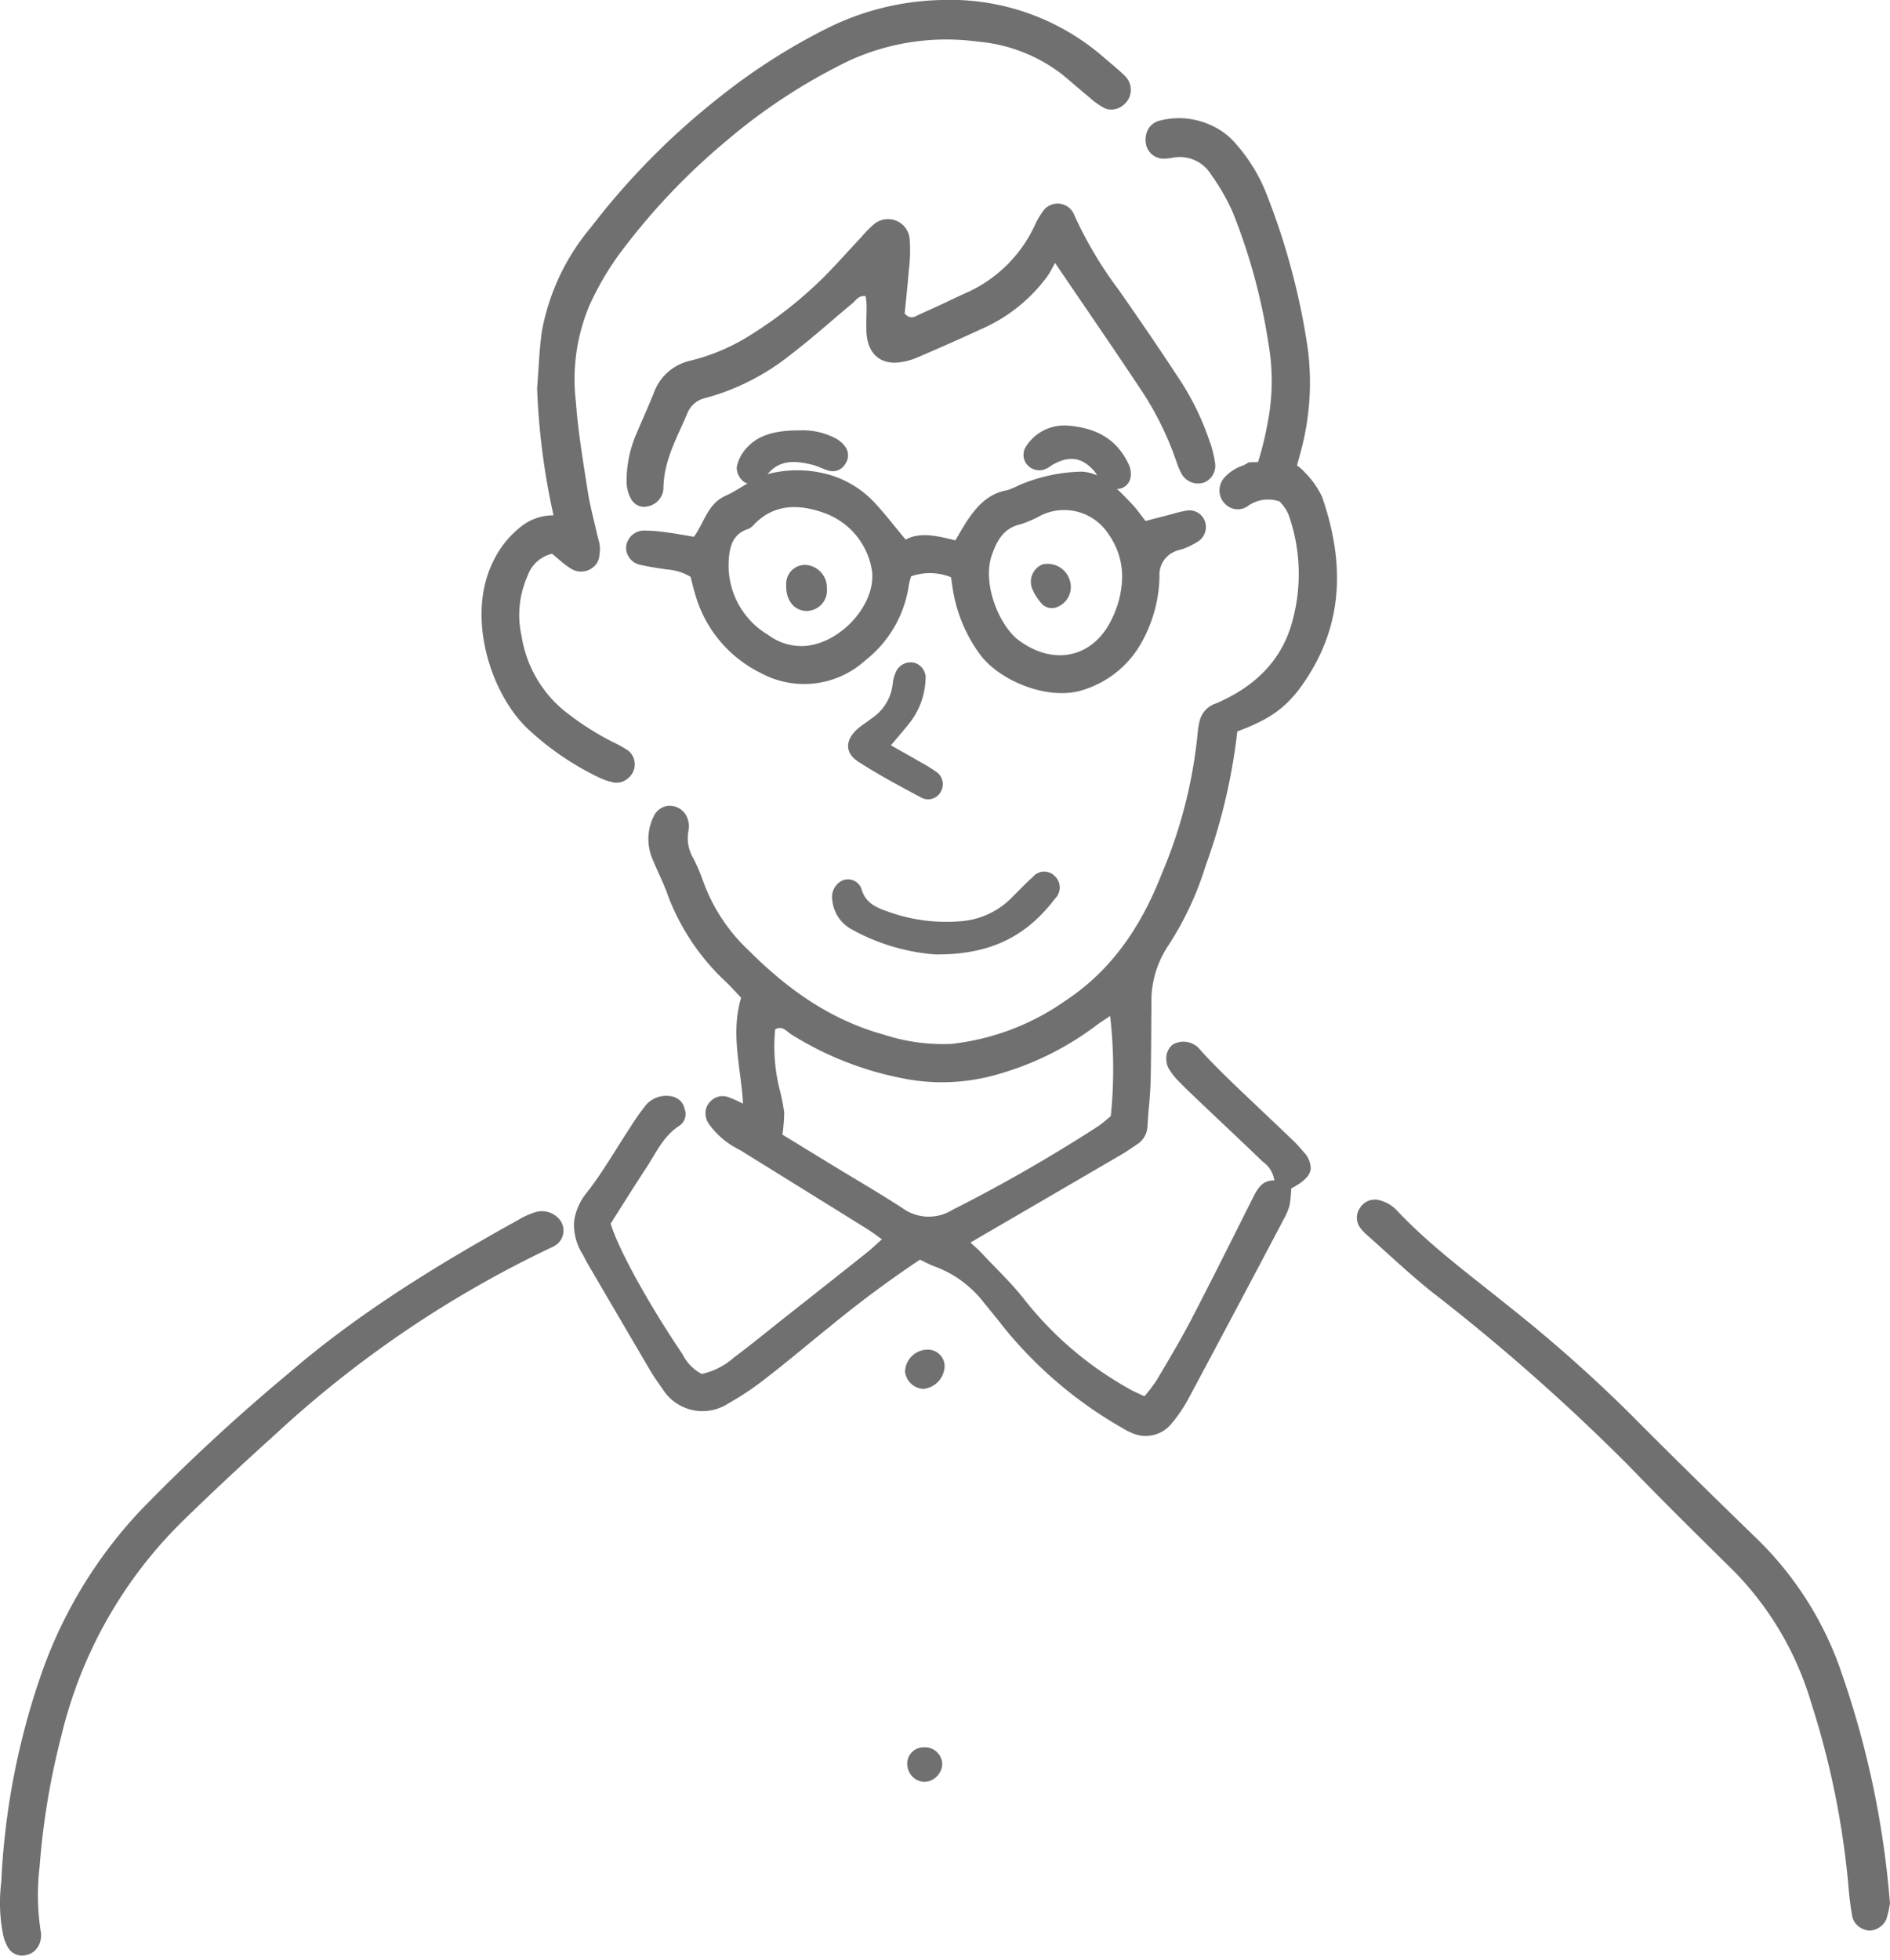
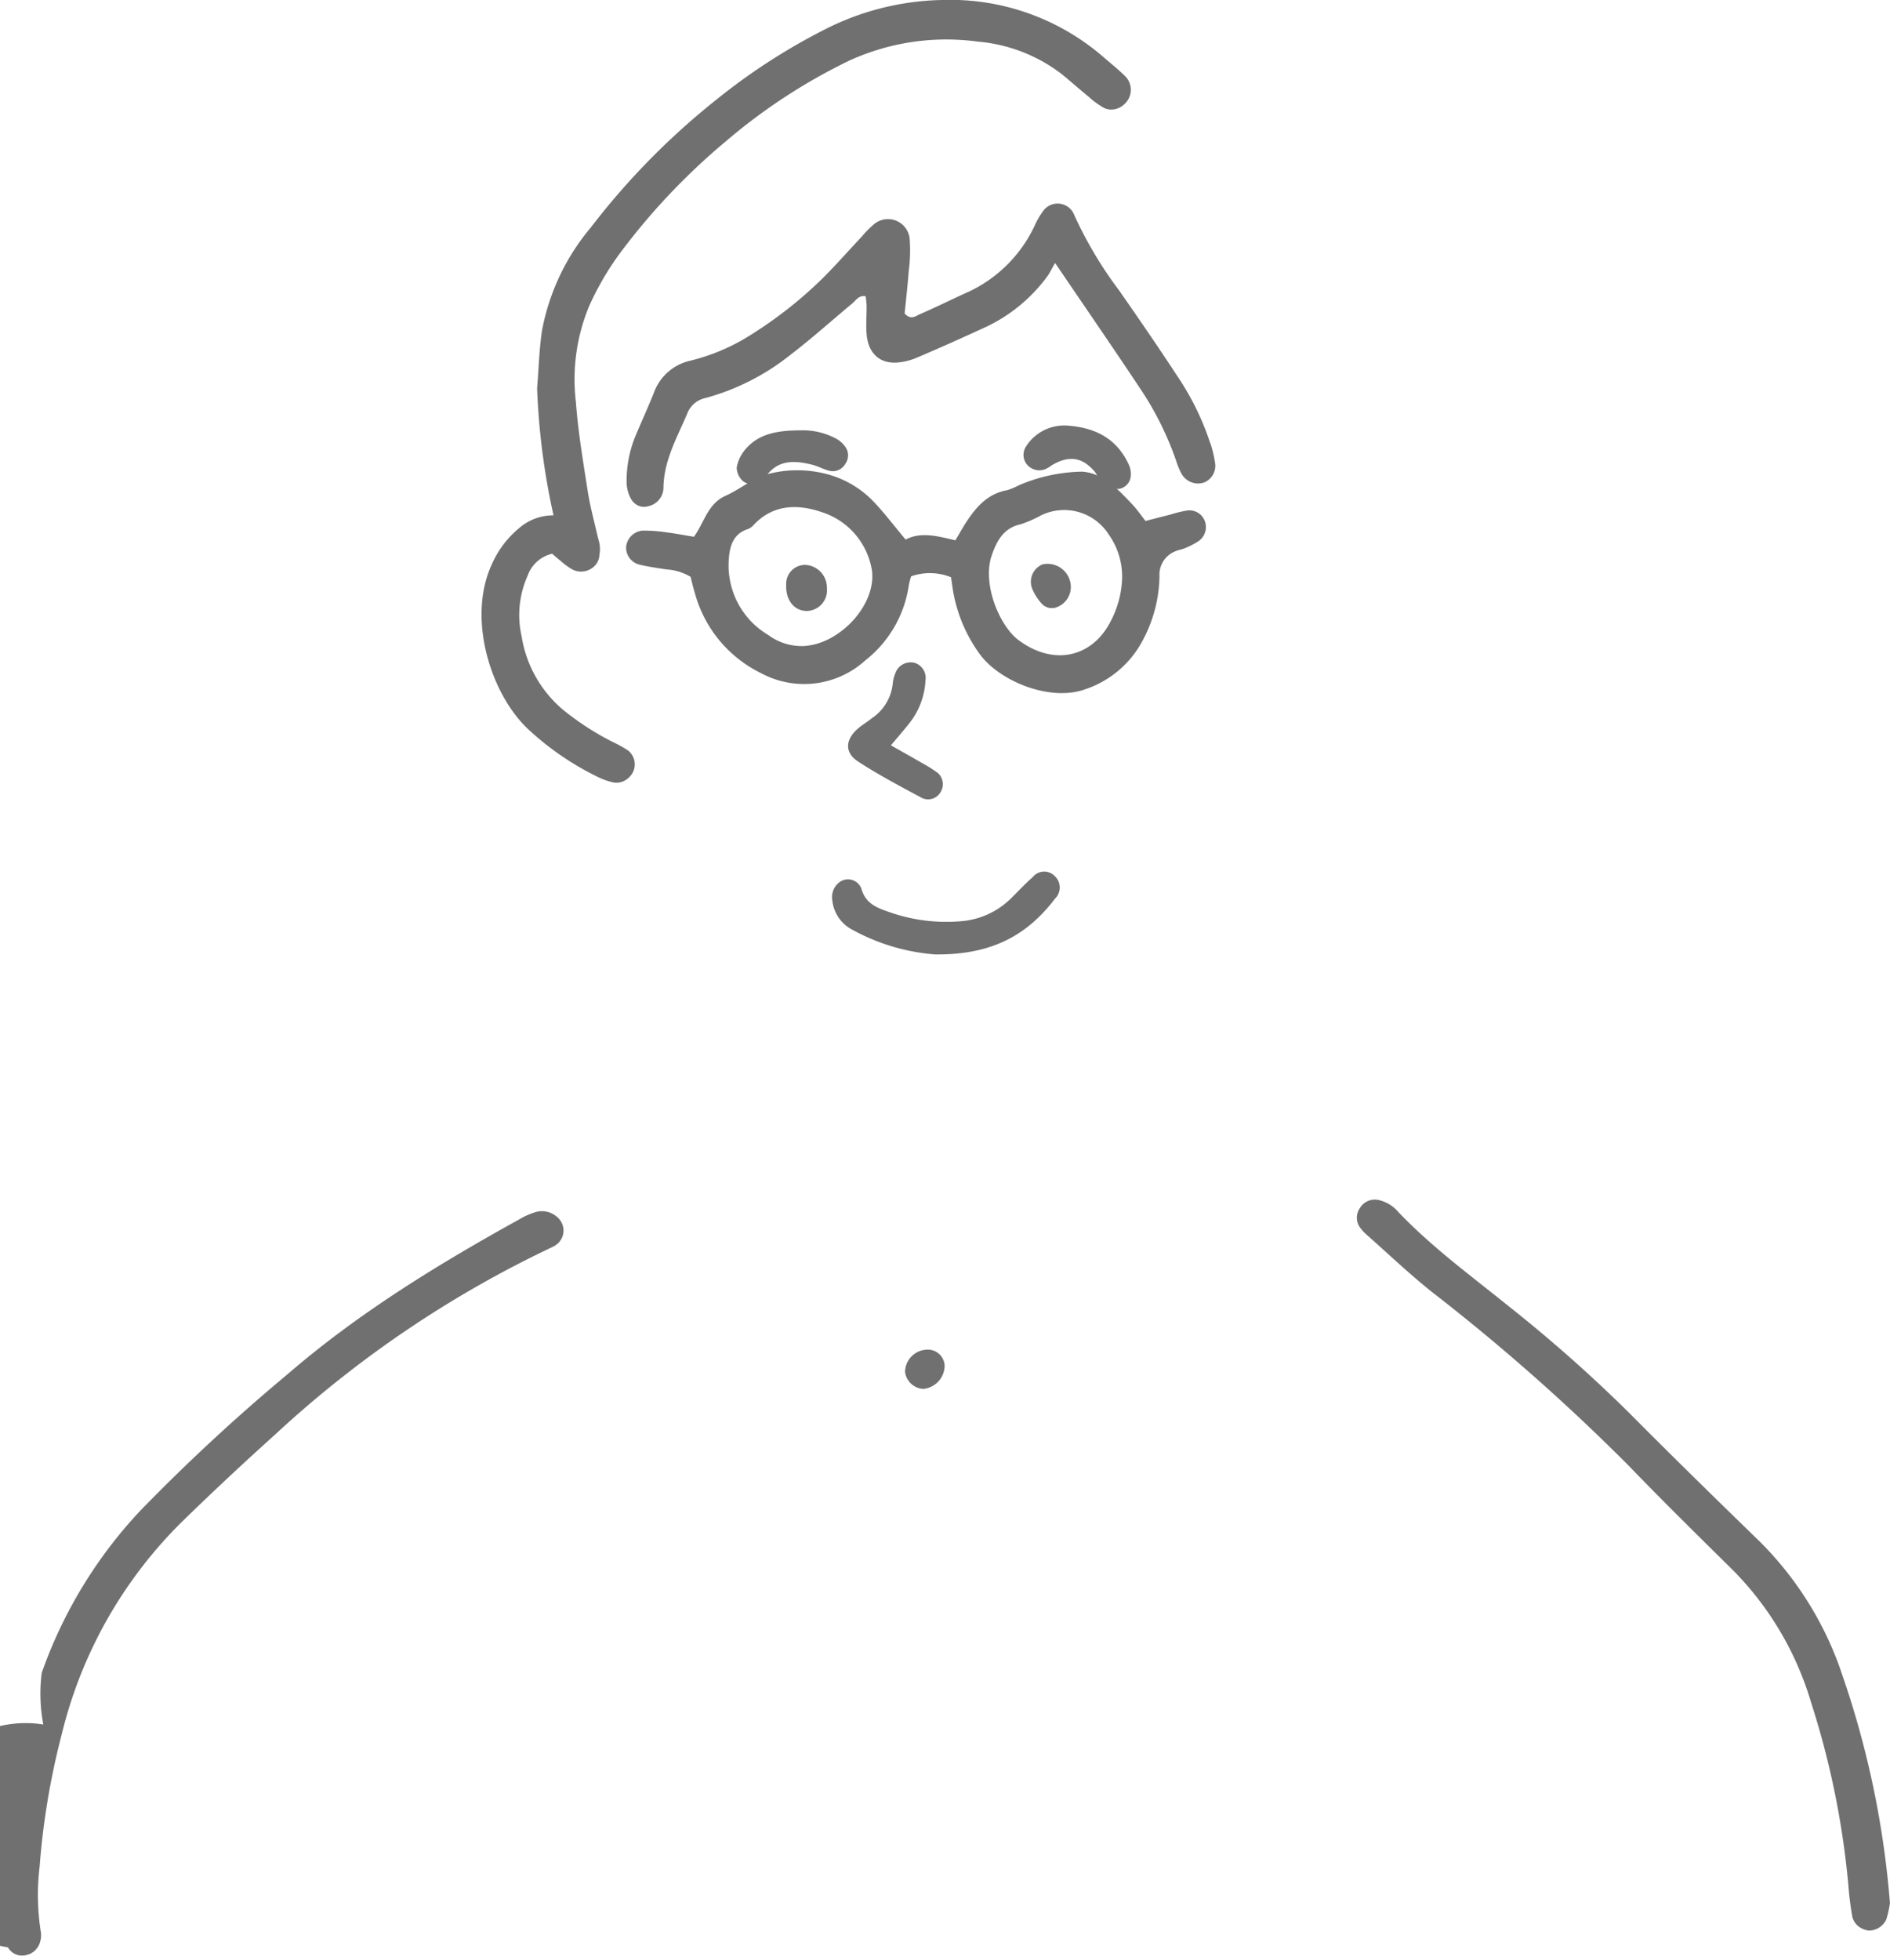
<svg xmlns="http://www.w3.org/2000/svg" width="191" height="198" viewBox="0 0 191 198">
  <defs>
    <clipPath id="clip-path">
      <rect id="長方形_250" data-name="長方形 250" width="191" height="198" fill="#707070" />
    </clipPath>
  </defs>
  <g id="グループ_382" data-name="グループ 382" clip-path="url(#clip-path)">
    <path id="パス_940" data-name="パス 940" d="M87.322,125.879a2.38,2.38,0,0,1-2.167,2.312,1.967,1.967,0,0,1-1.831-1.714,2.279,2.279,0,0,1,2.192-2.249,1.691,1.691,0,0,1,1.806,1.651" transform="translate(8.141 12.137)" fill="#707070" />
-     <path id="パス_941" data-name="パス 941" d="M85.157,160.832a1.738,1.738,0,0,1,1.9,1.778,1.883,1.883,0,0,1-1.784,1.709,1.788,1.788,0,0,1-1.74-1.718,1.63,1.63,0,0,1,1.622-1.769" transform="translate(8.161 15.713)" fill="#707070" />
    <path id="パス_942" data-name="パス 942" d="M109.322,7.641c-.687-.665-1.432-1.26-2.151-1.883A23.638,23.638,0,0,0,90.854,0a27.181,27.181,0,0,0-11.583,2.85A62.115,62.115,0,0,0,68.2,9.961a73.842,73.842,0,0,0-12.807,13,22.622,22.622,0,0,0-4.946,10.413c-.292,1.934-.337,3.9-.5,5.857a70.968,70.968,0,0,0,1.574,12.453c.027.128.054.257.081.385a5.218,5.218,0,0,0-3.414,1.243,9.84,9.84,0,0,0-2.733,3.521c-2.664,5.489-.232,13.278,3.61,16.861a28.743,28.743,0,0,0,7,4.795,6.684,6.684,0,0,0,1.64.575,1.767,1.767,0,0,0,1.422-.423,1.9,1.9,0,0,0,.531-.679c.013-.031.026-.066.04-.1a1.788,1.788,0,0,0-.55-2.031,11.859,11.859,0,0,0-1.517-.845A28.161,28.161,0,0,1,52.6,71.739a12.206,12.206,0,0,1-4.221-7.467A9.687,9.687,0,0,1,49,58.148a3.432,3.432,0,0,1,2.468-2.2c.336.288.581.51.842.711a7.231,7.231,0,0,0,1.194.876,1.926,1.926,0,0,0,2.451-.588,1.709,1.709,0,0,0,.29-.909,2.963,2.963,0,0,0,.027-.956c-.048-.353-.168-.693-.244-1.037-.333-1.473-.737-2.937-.967-4.43-.461-2.989-.976-5.982-1.193-8.995a19.269,19.269,0,0,1,1.336-9.688,29.231,29.231,0,0,1,3.034-5.238A66.373,66.373,0,0,1,68.994,14.3,58.1,58.1,0,0,1,81.512,6.116,23.6,23.6,0,0,1,94.488,4.205a16.186,16.186,0,0,1,8.5,3.3c.936.767,1.841,1.575,2.782,2.342a7.838,7.838,0,0,0,1.46,1.05,1.607,1.607,0,0,0,.838.168,1.918,1.918,0,0,0,1.087-.414,2.264,2.264,0,0,0,.519-.582,1.953,1.953,0,0,0-.355-2.426" transform="translate(4.332 0)" fill="#707070" />
-     <path id="パス_943" data-name="パス 943" d="M56.622,112.422a1.831,1.831,0,0,0-.27-.314,2.316,2.316,0,0,0-2.341-.5,7.443,7.443,0,0,0-1.592.729c-8.211,4.546-16.19,9.433-23.327,15.587a193.341,193.341,0,0,0-14.912,13.813,46.413,46.413,0,0,0-9.963,16.389A74.122,74.122,0,0,0,.131,179.253a16.612,16.612,0,0,0,.161,5.217A4.335,4.335,0,0,0,.8,185.857a1.645,1.645,0,0,0,1.715.811.5.5,0,0,0,.1-.026,1.781,1.781,0,0,0,.829-.384,1.933,1.933,0,0,0,.632-1.037,2.235,2.235,0,0,0,.038-.99,23.9,23.9,0,0,1-.113-6.5,75.625,75.625,0,0,1,2.224-13.343A45.094,45.094,0,0,1,18.6,142.652q4.5-4.375,9.169-8.574A110.941,110.941,0,0,1,55.7,115.159a2.926,2.926,0,0,0,.44-.239,1.765,1.765,0,0,0,.484-2.5" transform="translate(0 10.893)" fill="#707070" />
+     <path id="パス_943" data-name="パス 943" d="M56.622,112.422a1.831,1.831,0,0,0-.27-.314,2.316,2.316,0,0,0-2.341-.5,7.443,7.443,0,0,0-1.592.729c-8.211,4.546-16.19,9.433-23.327,15.587a193.341,193.341,0,0,0-14.912,13.813,46.413,46.413,0,0,0-9.963,16.389a16.612,16.612,0,0,0,.161,5.217A4.335,4.335,0,0,0,.8,185.857a1.645,1.645,0,0,0,1.715.811.5.5,0,0,0,.1-.026,1.781,1.781,0,0,0,.829-.384,1.933,1.933,0,0,0,.632-1.037,2.235,2.235,0,0,0,.038-.99,23.9,23.9,0,0,1-.113-6.5,75.625,75.625,0,0,1,2.224-13.343A45.094,45.094,0,0,1,18.6,142.652q4.5-4.375,9.169-8.574A110.941,110.941,0,0,1,55.7,115.159a2.926,2.926,0,0,0,.44-.239,1.765,1.765,0,0,0,.484-2.5" transform="translate(0 10.893)" fill="#707070" />
    <path id="パス_944" data-name="パス 944" d="M87,88.592a20.675,20.675,0,0,1-8.329-2.483,3.78,3.78,0,0,1-2.043-2.966,1.89,1.89,0,0,1,.659-1.8,1.442,1.442,0,0,1,2.274.595c.406,1.452,1.452,1.9,2.67,2.322a17.291,17.291,0,0,0,7.383.979,8.065,8.065,0,0,0,5.116-2.355c.713-.7,1.394-1.447,2.149-2.1a1.483,1.483,0,0,1,2.235-.1,1.562,1.562,0,0,1,.04,2.249C96.421,86.52,92.912,88.658,87,88.592" transform="translate(7.485 7.838)" fill="#707070" fill-rule="evenodd" />
    <path id="パス_945" data-name="パス 945" d="M82.405,69.349c1.07.606,2.077,1.167,3.072,1.746a14,14,0,0,1,1.684,1.058,1.526,1.526,0,0,1,.314,1.83,1.458,1.458,0,0,1-1.9.7c-2.2-1.177-4.408-2.342-6.493-3.7-1.379-.9-1.291-2.218-.011-3.325.438-.38.95-.675,1.4-1.042A4.792,4.792,0,0,0,82.593,63.1a3.2,3.2,0,0,1,.236-.964,1.643,1.643,0,0,1,1.962-1.125,1.589,1.589,0,0,1,1.112,1.74,7.588,7.588,0,0,1-1.487,4.175c-.6.784-1.255,1.519-2.01,2.425" transform="translate(7.628 5.955)" fill="#707070" fill-rule="evenodd" />
    <path id="パス_946" data-name="パス 946" d="M74.41,52a2.3,2.3,0,0,1,2.085,2.359,2.08,2.08,0,0,1-2.081,2.289c-1.255-.033-2.093-1.114-2.032-2.623A1.906,1.906,0,0,1,74.41,52" transform="translate(7.071 5.08)" fill="#707070" fill-rule="evenodd" />
    <path id="パス_947" data-name="パス 947" d="M96.8,56.363a1.621,1.621,0,0,1-.7-.333,5.321,5.321,0,0,1-1.059-1.607,1.9,1.9,0,0,1,1.033-2.467,2.349,2.349,0,0,1,2.808,1.775,2.178,2.178,0,0,1-1.639,2.63c-.08.011-.162,0-.447,0" transform="translate(9.275 5.069)" fill="#707070" fill-rule="evenodd" />
    <path id="パス_948" data-name="パス 948" d="M116.659,42.915a27.239,27.239,0,0,0-3.348-6.793c-1.9-2.908-3.869-5.761-5.849-8.608a40.537,40.537,0,0,1-4.519-7.581,1.806,1.806,0,0,0-3.111-.516,8.012,8.012,0,0,0-.911,1.562,13.887,13.887,0,0,1-6.58,6.627c-1.692.755-3.352,1.589-5.046,2.323-.393.166-.864.617-1.509-.083.131-1.327.3-2.807.414-4.291a16.008,16.008,0,0,0,.1-3.16,2.2,2.2,0,0,0-3.618-1.568,10.6,10.6,0,0,0-1.258,1.281c-1.3,1.379-2.549,2.8-3.884,4.138a42.686,42.686,0,0,1-7.213,5.7,20.423,20.423,0,0,1-6.236,2.673A5.094,5.094,0,0,0,60.427,37.9c-.558,1.378-1.171,2.733-1.751,4.1a11.98,11.98,0,0,0-.989,4.885,3.6,3.6,0,0,0,.465,1.723,1.652,1.652,0,0,0,.475.512,1.412,1.412,0,0,0,.823.258,1.6,1.6,0,0,0,.454-.069,1.935,1.935,0,0,0,1.508-1.885c.047-2.769,1.384-5.051,2.4-7.461A2.536,2.536,0,0,1,65.67,38.38,23.712,23.712,0,0,0,74.2,34.053c2.162-1.65,4.2-3.484,6.3-5.231.371-.308.628-.83,1.342-.728a8.88,8.88,0,0,1,.1.94c.01.968-.079,1.95,0,2.912.17,1.964,1.377,3.029,3.216,2.844a6.454,6.454,0,0,0,1.925-.512q3.249-1.383,6.459-2.867a16.336,16.336,0,0,0,6.707-5.386c.2-.286.349-.6.741-1.287,3.12,4.595,5.926,8.664,8.659,12.779a31.7,31.7,0,0,1,3.592,7.258,7.731,7.731,0,0,0,.5,1.212,1.932,1.932,0,0,0,1.172.958,1.909,1.909,0,0,0,.929.029,2.009,2.009,0,0,0,.283-.088,1.828,1.828,0,0,0,1.033-1.931,11.982,11.982,0,0,0-.487-2.042" transform="translate(5.636 1.831)" fill="#707070" />
    <path id="パス_949" data-name="パス 949" d="M98.67,39.171c3.029.227,5.035,1.454,6.187,3.919a2.292,2.292,0,0,1,.2,1.258,1.416,1.416,0,0,1-1.227,1.226,2.257,2.257,0,0,1-1.426-.46,7.265,7.265,0,0,1-.95-1.251c-1.277-1.516-2.616-1.716-4.378-.677a2.9,2.9,0,0,1-.675.4,1.642,1.642,0,0,1-1.712-.357,1.536,1.536,0,0,1-.21-1.94,4.562,4.562,0,0,1,4.193-2.115" transform="translate(9.206 3.827)" fill="#707070" fill-rule="evenodd" />
    <path id="パス_950" data-name="パス 950" d="M74.178,39.616a7.1,7.1,0,0,1,3.63.8,2.774,2.774,0,0,1,.984.846A1.481,1.481,0,0,1,78.8,43a1.461,1.461,0,0,1-1.578.706c-.595-.137-1.146-.463-1.739-.613-1.786-.448-3.5-.564-4.738,1.213a1.665,1.665,0,0,1-.581.518,1.447,1.447,0,0,1-1.73-.105,1.875,1.875,0,0,1-.61-1.346,3.926,3.926,0,0,1,.874-1.841c1.19-1.385,2.79-1.911,5.475-1.919" transform="translate(6.626 3.869)" fill="#707070" fill-rule="evenodd" />
    <path id="パス_951" data-name="パス 951" d="M116.154,48.495a1.665,1.665,0,0,0-1.74-1.155,11,11,0,0,0-1.692.4c-.868.218-1.735.445-2.586.667-.514-.654-.894-1.207-1.347-1.683-1.349-1.413-2.937-3.193-5.1-3.3a16.876,16.876,0,0,0-6.37,1.384,7.261,7.261,0,0,1-1.146.484c-2,.348-3.179,1.721-4.2,3.3-.348.544-.666,1.115-1.055,1.769-1.783-.423-3.5-.889-5.027-.075-1.238-1.464-2.276-2.877-3.5-4.1a10.108,10.108,0,0,0-4.548-2.538,11.717,11.717,0,0,0-5.454-.082c-1.766.349-3.1,1.577-4.675,2.284-1.844.828-2.141,2.663-3.217,4.154-.907-.148-1.8-.323-2.7-.436a15.476,15.476,0,0,0-2.481-.188,1.831,1.831,0,0,0-1.67,1.6,1.77,1.77,0,0,0,1.369,1.843c.894.214,1.8.34,2.717.48a5.362,5.362,0,0,1,2.424.745c.139.524.261,1.094.436,1.648a12.709,12.709,0,0,0,6.659,8.072,9.19,9.19,0,0,0,10.534-1.25,11.808,11.808,0,0,0,4.43-7.625A7.7,7.7,0,0,1,86.448,54a5.7,5.7,0,0,1,4.029.092c.082.544.148,1.033.231,1.517a15.154,15.154,0,0,0,2.621,6.177c1.931,2.75,7.128,4.947,10.752,3.609a10.2,10.2,0,0,0,5.642-4.69A14.181,14.181,0,0,0,111.545,54a2.536,2.536,0,0,1,1.618-2.537c.305-.135.65-.173.955-.31a8.115,8.115,0,0,0,1.33-.679,1.736,1.736,0,0,0,.706-1.979m-40.8,12.55a5.647,5.647,0,0,1-3.349-1.121,8.166,8.166,0,0,1-3.99-7.562c.075-1.326.4-2.664,1.971-3.147a1.6,1.6,0,0,0,.588-.453c2.019-2.105,4.53-2.058,6.951-1.212a7.412,7.412,0,0,1,4.953,5.819,3.126,3.126,0,0,1,.044.5c.1,3.4-3.588,7.166-7.168,7.179M106.6,58.564c-1.835,3.579-5.69,4.56-9.291,1.887-1.932-1.434-3.729-5.709-2.7-8.617.518-1.473,1.2-2.724,2.93-3.1a12.4,12.4,0,0,0,2.049-.9,5.338,5.338,0,0,1,6.832,1.947,7.327,7.327,0,0,1,1.348,4.464,10.015,10.015,0,0,1-1.165,4.311" transform="translate(5.631 4.23)" fill="#707070" />
    <path id="パス_952" data-name="パス 952" d="M173.807,157.95a34.273,34.273,0,0,0-8.24-13.051c-4.382-4.255-8.752-8.526-13.055-12.86A146.894,146.894,0,0,0,140.5,121.378c-3.9-3.156-7.97-6.111-11.446-9.768a3.651,3.651,0,0,0-1.888-1.142,1.758,1.758,0,0,0-1.932.785.1.1,0,0,0-.013.022,1.7,1.7,0,0,0,.119,2.092,4.116,4.116,0,0,0,.514.549c2.193,1.94,4.317,3.963,6.6,5.793A207.193,207.193,0,0,1,152.39,137.3c3.484,3.618,7.068,7.132,10.639,10.662a31.812,31.812,0,0,1,7.8,13.291,85.19,85.19,0,0,1,3.754,18.394,32.066,32.066,0,0,0,.406,3.235,1.781,1.781,0,0,0,.971,1.177,1.963,1.963,0,0,0,.65.2.982.982,0,0,0,.227,0,1.941,1.941,0,0,0,1.582-1.116,10.621,10.621,0,0,0,.371-1.634,92.955,92.955,0,0,0-4.988-23.556" transform="translate(12.205 10.788)" fill="#707070" />
-     <path id="パス_953" data-name="パス 953" d="M108.242,115.544c.506-.3.986-.637,1.47-.964a2.281,2.281,0,0,0,1.09-1.866c.074-1.5.274-2.993.314-4.494.016-.587.025-1.172.034-1.761,0-.292.009-.58.009-.867.022-1.717.018-3.435.04-5.153a10.086,10.086,0,0,1,1.649-5.884,31.886,31.886,0,0,0,3.828-8.147,58.9,58.9,0,0,0,3.2-13.57c3.619-1.342,5.355-2.645,7.334-5.867,3.51-5.715,3.348-11.748,1.225-17.854a8.8,8.8,0,0,0-1.714-2.428,4.643,4.643,0,0,0-.814-.724c.131-.474.267-.95.391-1.425a26.613,26.613,0,0,0,.683-10.5,70.494,70.494,0,0,0-4.16-15.521,16.79,16.79,0,0,0-2.973-4.912,7.146,7.146,0,0,0-2.879-2.125,7.728,7.728,0,0,0-4.995-.34,2.026,2.026,0,0,0-.4.161,1.816,1.816,0,0,0-.692.668,2.212,2.212,0,0,0-.249,1.432,1.806,1.806,0,0,0,1.779,1.566,5.327,5.327,0,0,0,1.011-.11,3.7,3.7,0,0,1,3.78,1.682,21.459,21.459,0,0,1,2.213,3.839,59.947,59.947,0,0,1,3.6,13.212,21.856,21.856,0,0,1-.041,7.895,34.1,34.1,0,0,1-.763,3.346c-.079.265-.161.529-.243.794-.292.005-.6.013-.926.023h-.022a2.78,2.78,0,0,1-.678.361,4.356,4.356,0,0,0-1.814,1.228,1.932,1.932,0,0,0,.868,3.078,1.77,1.77,0,0,0,1.652-.327,3.5,3.5,0,0,1,3.091-.387,5.074,5.074,0,0,1,.515.6,3.878,3.878,0,0,1,.458.889,18,18,0,0,1,.11,11.346c-1.231,3.7-4.008,6.077-7.5,7.572a2.472,2.472,0,0,0-1.687,1.926,7.8,7.8,0,0,0-.157.99,48.22,48.22,0,0,1-3.632,14.283c-2.01,5.157-4.953,9.669-9.688,12.8a24.7,24.7,0,0,1-11.585,4.4,19.319,19.319,0,0,1-6.911-.964c-5.306-1.473-9.631-4.559-13.473-8.391a17.95,17.95,0,0,1-4.678-7.035,19.653,19.653,0,0,0-.98-2.311,4,4,0,0,1-.51-2.885,2.124,2.124,0,0,0-.048-.99,1.9,1.9,0,0,0-1.561-1.456,1.58,1.58,0,0,0-.836.065,1.881,1.881,0,0,0-.742.475,1.652,1.652,0,0,0-.292.414,5.155,5.155,0,0,0-.179,4.372c.5,1.238,1.134,2.433,1.565,3.693a23.081,23.081,0,0,0,5.982,8.853c.524.522,1.021,1.072,1.422,1.5-1.094,3.674,0,7.122.192,10.7a12.5,12.5,0,0,0-1.54-.681,1.687,1.687,0,0,0-1.648.349,1.333,1.333,0,0,0-.144.139,1.652,1.652,0,0,0-.414.754,1.874,1.874,0,0,0,.226,1.382,8.247,8.247,0,0,0,3.205,2.733q6.4,3.968,12.788,7.937c.488.305.942.653,1.565,1.09-.58.514-1.046.967-1.552,1.368q-4.126,3.277-8.267,6.539c-1.709,1.347-3.389,2.733-5.132,4.032a7.255,7.255,0,0,1-3.258,1.665,4.452,4.452,0,0,1-1.935-1.984c-3.467-5.126-6.524-10.675-7.265-13.208l0-.009h0c1.178-1.844,2.368-3.762,3.606-5.644,1-1.521,1.735-3.239,3.392-4.272a1.431,1.431,0,0,0,.471-1.656c-.013-.056-.03-.117-.047-.175a1.525,1.525,0,0,0-.34-.6,1.819,1.819,0,0,0-1.165-.536,2.694,2.694,0,0,0-2.441,1.02,22.417,22.417,0,0,0-1.439,2.048c-1.474,2.232-2.8,4.577-4.443,6.683a6.023,6.023,0,0,0-1.221,2.476,4.251,4.251,0,0,0-.087.9,5.7,5.7,0,0,0,.876,2.868c.166.288.305.6.471.885q3.166,5.416,6.34,10.823c.383.65.82,1.265,1.256,1.879a4.759,4.759,0,0,0,6.627,1.5,30.2,30.2,0,0,0,4.143-2.812c2.054-1.582,4.024-3.273,6.052-4.89a113.361,113.361,0,0,1,9.2-6.843c.541.252.981.5,1.448.671a11.117,11.117,0,0,1,5,3.653c.681.845,1.382,1.678,2.045,2.541A42.571,42.571,0,0,0,108.3,143.244a5.717,5.717,0,0,0,.894.458,3.362,3.362,0,0,0,4.072-.976,14.6,14.6,0,0,0,1.683-2.49q4.852-9.068,9.646-18.164a5.89,5.89,0,0,0,.571-1.386,12.544,12.544,0,0,0,.157-1.664c.21-.123.353-.2.488-.284a4.416,4.416,0,0,0,1.112-.88,1.554,1.554,0,0,0,.37-.789,2.378,2.378,0,0,0-.7-1.721,14.978,14.978,0,0,0-1.373-1.46c-2.054-1.97-4.138-3.91-6.183-5.889-1.077-1.046-2.136-2.114-3.131-3.239a2.188,2.188,0,0,0-2.533-.3,1.752,1.752,0,0,0-.675,1.378,2.068,2.068,0,0,0,.209.989s0,0,0,0c.026.038.048.082.07.122a6.316,6.316,0,0,0,.92,1.181c.7.723,1.43,1.413,2.158,2.105,2.12,2.019,4.26,4.014,6.367,6.051a2.85,2.85,0,0,1,1.2,1.913c-1.26-.018-1.727.872-2.189,1.8-2.067,4.111-4.112,8.225-6.235,12.305-1.078,2.075-2.29,4.08-3.48,6.1a16.931,16.931,0,0,1-1.225,1.608c-.554-.266-1.016-.449-1.443-.694A35.418,35.418,0,0,1,98.4,130.289c-1.322-1.708-2.925-3.2-4.408-4.79-.31-.33-.659-.624-1.081-1.02.75-.436,1.322-.772,1.9-1.108q6.716-3.909,13.434-7.828m-17.21,5.662a4.5,4.5,0,0,1-4.945-.17c-2.38-1.552-4.844-2.973-7.268-4.454-1.636-1-3.266-2-4.919-3.008a15.369,15.369,0,0,0,.183-2.262,22.039,22.039,0,0,0-.436-2.205,17.757,17.757,0,0,1-.475-6.172c.732-.4,1.138.2,1.587.488a32.853,32.853,0,0,0,11.1,4.424,20.11,20.11,0,0,0,9.894-.392,30.074,30.074,0,0,0,9.819-4.874c.389-.3.807-.558,1.448-.989a46.613,46.613,0,0,1,.069,10.112c-.383.31-.806.711-1.285,1.029a159.648,159.648,0,0,1-14.773,8.474" transform="translate(5.163 1.062)" fill="#707070" />
  </g>
</svg>